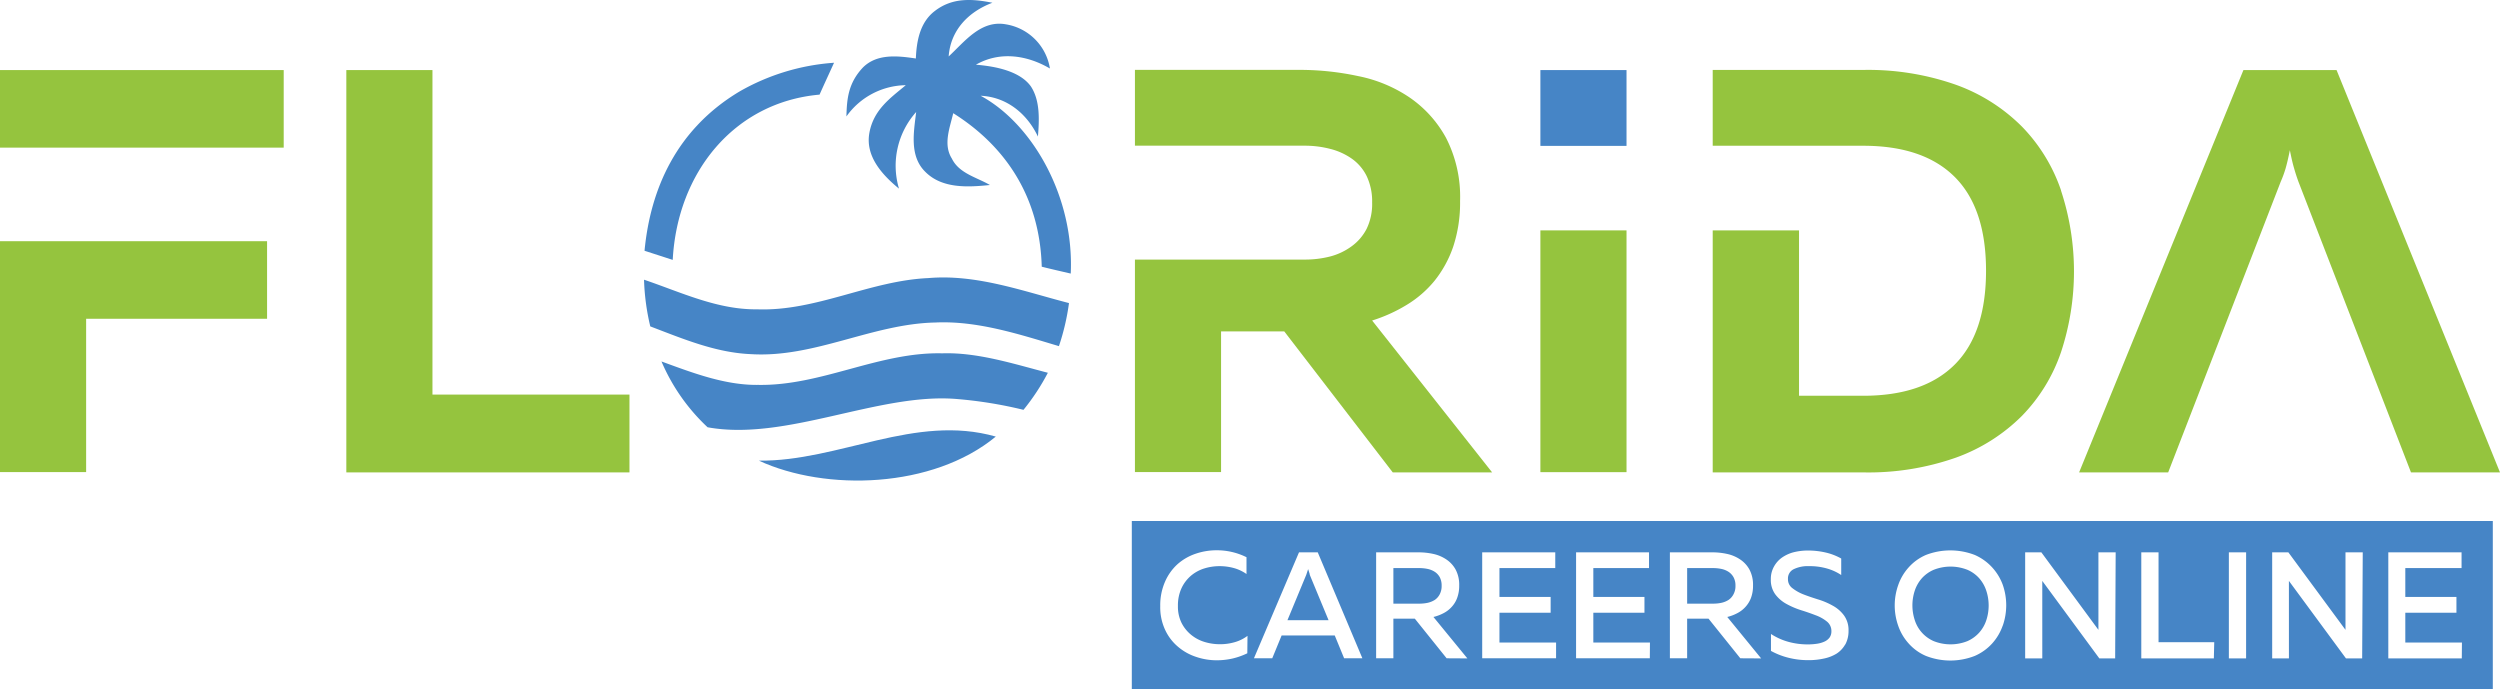
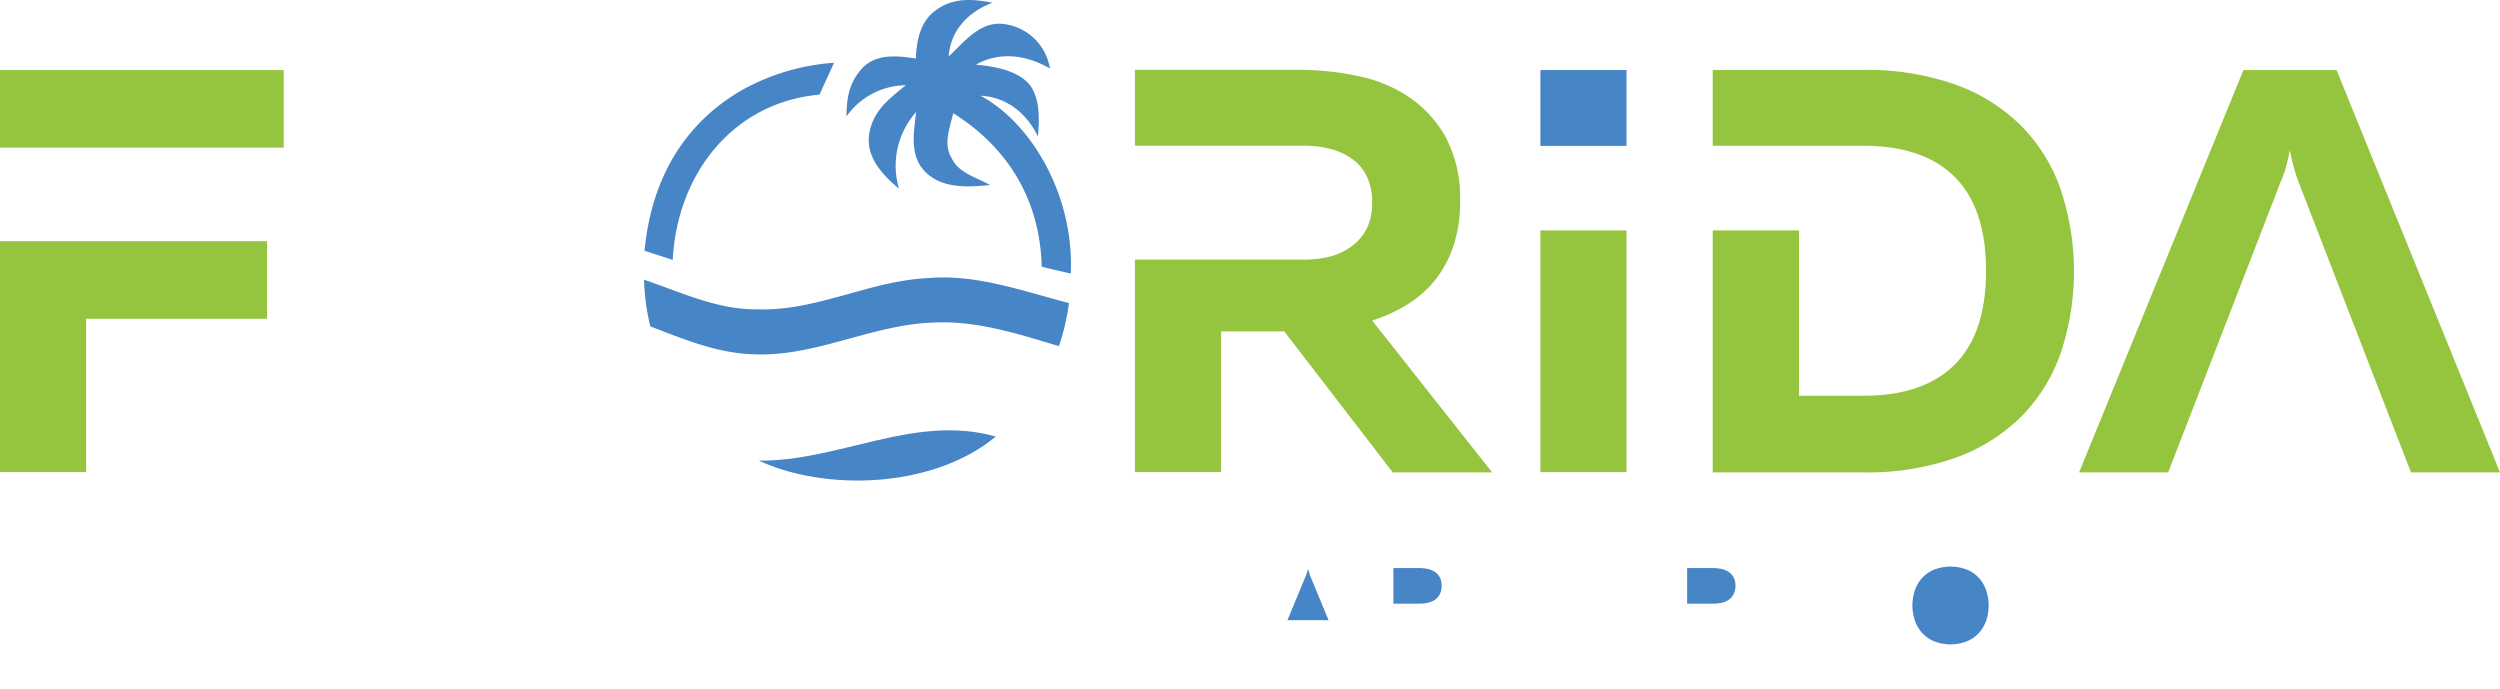
<svg xmlns="http://www.w3.org/2000/svg" xmlns:ns1="http://sodipodi.sourceforge.net/DTD/sodipodi-0.dtd" xmlns:ns2="http://www.inkscape.org/namespaces/inkscape" id="Layer_1" data-name="Layer 1" viewBox="0 0 399.98 110.26" version="1.1" ns1:docname="FloridaCareersOnline-logo-b14-SVG_cropped.svg" width="399.98" height="110.26" ns2:version="0.92.3 (2405546, 2018-03-11)">
  <ns1:namedview pagecolor="#ffffff" bordercolor="#666666" borderopacity="1" objecttolerance="10" gridtolerance="10" guidetolerance="10" ns2:pageopacity="0" ns2:pageshadow="2" ns2:window-width="640" ns2:window-height="480" id="namedview43" showgrid="false" ns2:zoom="0.835" ns2:cx="200" ns2:cy="55.129999" ns2:window-x="0" ns2:window-y="0" ns2:window-maximized="0" ns2:current-layer="Layer_1" />
  <defs id="defs4">
    <style id="style2">.cls-1{fill:#4685c6;}.cls-2{fill:#95c43e;}</style>
  </defs>
  <path class="cls-1" d="m 277.35,95.07 a 2.7,2.7 0 0 0 0.31,-1.35 2.72,2.72 0 0 0 -0.31,-1.37 2.42,2.42 0 0 0 -0.81,-0.87 3.35,3.35 0 0 0 -1.15,-0.46 6.42,6.42 0 0 0 -1.32,-0.13 h -4.14 v 5.69 h 4.14 a 6.42,6.42 0 0 0 1.32,-0.13 3.56,3.56 0 0 0 1.15,-0.46 2.42,2.42 0 0 0 0.81,-0.92 z" id="path6" ns2:connector-curvature="0" style="fill:#4685c6" />
  <path class="cls-1" d="m 230.35,95.07 a 2.81,2.81 0 0 0 0.3,-1.35 2.83,2.83 0 0 0 -0.3,-1.37 2.42,2.42 0 0 0 -0.81,-0.87 3.43,3.43 0 0 0 -1.15,-0.46 6.42,6.42 0 0 0 -1.32,-0.13 h -4.14 v 5.69 h 4.14 a 6.42,6.42 0 0 0 1.32,-0.13 3.65,3.65 0 0 0 1.15,-0.46 2.42,2.42 0 0 0 0.81,-0.92 z" id="path8" ns2:connector-curvature="0" style="fill:#4685c6" />
  <path class="cls-1" d="m 209.46,91.58 c -0.05,-0.15 -0.11,-0.32 -0.17,-0.53 -0.06,0.21 -0.12,0.38 -0.17,0.53 -0.05,0.15 -0.1,0.28 -0.14,0.41 l -3,7.24 h 6.58 l -3,-7.24 c 0,-0.12 -0.05,-0.25 -0.1,-0.41 z" id="path10" ns2:connector-curvature="0" style="fill:#4685c6" />
  <path class="cls-1" d="m 316.66,92.52 a 5.4,5.4 0 0 0 -1.9,-1.36 7.32,7.32 0 0 0 -5.37,0 5.44,5.44 0 0 0 -1.91,1.36 5.71,5.71 0 0 0 -1.14,2 7.55,7.55 0 0 0 0,4.67 5.46,5.46 0 0 0 3.05,3.39 7.32,7.32 0 0 0 5.37,0 5.56,5.56 0 0 0 1.9,-1.37 5.62,5.62 0 0 0 1.14,-2 7.55,7.55 0 0 0 0,-4.67 5.71,5.71 0 0 0 -1.14,-2.02 z" id="path12" ns2:connector-curvature="0" style="fill:#4685c6" />
-   <path class="cls-1" d="M 181.08,83.36 V 110.26 H 398.83 V 83.36 Z m 18.48,21.16 a 11.3,11.3 0 0 1 -2.33,0.83 11.48,11.48 0 0 1 -2.59,0.29 10.22,10.22 0 0 1 -3.26,-0.54 8.56,8.56 0 0 1 -2.89,-1.61 7.79,7.79 0 0 1 -2.07,-2.7 8.54,8.54 0 0 1 -0.79,-3.8 9.4,9.4 0 0 1 0.77,-3.93 8.17,8.17 0 0 1 2,-2.8 8.47,8.47 0 0 1 2.93,-1.68 10.31,10.31 0 0 1 3.29,-0.54 10.62,10.62 0 0 1 4.81,1.11 v 2.69 a 6.48,6.48 0 0 0 -2,-0.95 8.62,8.62 0 0 0 -2.33,-0.31 8.21,8.21 0 0 0 -2.4,0.36 6.12,6.12 0 0 0 -2.13,1.15 5.92,5.92 0 0 0 -1.53,2 6.58,6.58 0 0 0 -0.58,2.88 5.86,5.86 0 0 0 0.59,2.71 5.89,5.89 0 0 0 1.54,1.9 6.2,6.2 0 0 0 2.14,1.13 8.38,8.38 0 0 0 2.41,0.36 8.39,8.39 0 0 0 2.45,-0.34 6.24,6.24 0 0 0 2,-1 z m 15.49,0.8 -1.5,-3.65 h -8.5 l -1.5,3.65 h -2.93 l 7.21,-16.95 h 3 l 7.14,16.95 z m 16.4,0 -5.09,-6.34 h -3.43 v 6.34 h -2.76 V 88.37 h 6.78 a 11,11 0 0 1 2.35,0.25 6,6 0 0 1 2.09,0.88 4.62,4.62 0 0 1 1.5,1.63 5.16,5.16 0 0 1 0.57,2.54 5.5,5.5 0 0 1 -0.33,2 4.26,4.26 0 0 1 -0.89,1.45 4.57,4.57 0 0 1 -1.32,1 6.83,6.83 0 0 1 -1.58,0.59 l 5.43,6.63 z m 17.51,0 H 237.14 V 88.37 h 11.69 v 2.52 h -8.93 v 4.62 h 8.19 v 2.52 h -8.19 v 4.77 h 9.06 z m 15,0 h -11.8 V 88.37 h 11.67 v 2.52 h -8.91 v 4.62 h 8.18 v 2.52 h -8.18 v 4.77 h 9.06 z m 14.48,0 -5.09,-6.34 h -3.42 v 6.34 h -2.76 V 88.37 h 6.78 a 10.91,10.91 0 0 1 2.35,0.25 6,6 0 0 1 2.1,0.88 4.62,4.62 0 0 1 1.5,1.63 5.16,5.16 0 0 1 0.57,2.54 5.5,5.5 0 0 1 -0.33,2 4.45,4.45 0 0 1 -0.9,1.45 4.57,4.57 0 0 1 -1.32,1 6.76,6.76 0 0 1 -1.57,0.59 l 5.42,6.63 z m 16.77,-2.2 a 4.19,4.19 0 0 1 -1.38,1.46 6.27,6.27 0 0 1 -2.06,0.79 11.22,11.22 0 0 1 -2.42,0.25 12.88,12.88 0 0 1 -3.23,-0.39 11.58,11.58 0 0 1 -2.78,-1.09 v -2.71 a 10,10 0 0 0 2.87,1.28 11.67,11.67 0 0 0 3,0.39 10,10 0 0 0 1.51,-0.11 4.35,4.35 0 0 0 1.2,-0.35 2.14,2.14 0 0 0 0.8,-0.64 1.72,1.72 0 0 0 0.29,-1 1.93,1.93 0 0 0 -0.72,-1.56 6.23,6.23 0 0 0 -1.79,-1 c -0.72,-0.28 -1.49,-0.55 -2.33,-0.81 a 12.93,12.93 0 0 1 -2.34,-1 5.54,5.54 0 0 1 -1.79,-1.53 3.86,3.86 0 0 1 -0.72,-2.43 4,4 0 0 1 0.49,-2 4.31,4.31 0 0 1 1.29,-1.46 5.85,5.85 0 0 1 1.89,-0.86 9.39,9.39 0 0 1 2.29,-0.27 12.49,12.49 0 0 1 2.86,0.33 9.34,9.34 0 0 1 2.44,0.95 v 2.64 a 8,8 0 0 0 -2.37,-1.07 9.92,9.92 0 0 0 -2.78,-0.35 5.16,5.16 0 0 0 -2.46,0.49 1.64,1.64 0 0 0 -0.91,1.57 1.75,1.75 0 0 0 0.72,1.47 7,7 0 0 0 1.79,1 c 0.72,0.28 1.5,0.54 2.33,0.8 a 11.69,11.69 0 0 1 2.34,1 5.51,5.51 0 0 1 1.79,1.56 4,4 0 0 1 0.72,2.46 4.51,4.51 0 0 1 -0.52,2.19 z m 25.2,-3 a 8.37,8.37 0 0 1 -1.67,2.82 8.12,8.12 0 0 1 -2.79,2 10.7,10.7 0 0 1 -7.82,0 7.77,7.77 0 0 1 -2.77,-2 8.18,8.18 0 0 1 -1.66,-2.82 9.74,9.74 0 0 1 0,-6.51 8.18,8.18 0 0 1 1.66,-2.82 7.89,7.89 0 0 1 2.77,-2 10.84,10.84 0 0 1 7.82,0 8.26,8.26 0 0 1 2.79,2 8.37,8.37 0 0 1 1.69,2.79 9.91,9.91 0 0 1 0,6.51 z m 18,5.22 h -2.53 l -9.13,-12.4 c 0,0.29 0,0.6 0,0.91 V 105.341 h -2.74 V 88.37 h 2.59 l 9.13,12.4 c 0,-0.29 0,-0.59 0,-0.91 v -11.49 h 2.76 z m 15.79,0 H 342.59 V 88.37 h 2.76 V 102.751 h 8.91 z m 5.16,0 H 356.6 V 88.37 h 2.76 z m 18.57,0 h -2.59 l -9.13,-12.4 c 0,0.29 0,0.6 0,0.91 V 105.341 h -2.68 V 88.37 h 2.59 l 9.14,12.4 c 0,-0.29 0,-0.59 0,-0.91 v -11.49 h 2.76 z m 15.94,0 H 382.11 V 88.37 h 11.72 v 2.52 h -9 v 4.62 h 8.18 v 2.52 h -8.18 v 4.77 h 9.06 z" id="path14" ns2:connector-curvature="0" style="fill:#4685c6" />
-   <path class="cls-2" d="m 69.19,11.21 v 51.92 h 31.52 v 12.45 h -45.3 v -64.37 z" id="path16" ns2:connector-curvature="0" style="fill:#95c43e" />
  <polygon class="cls-2" points="13.78,75.53 13.78,51 42.73,51 42.73,38.59 0,38.59 0,75.53 " id="polygon18" style="fill:#95c43e" transform="translate(0,4.9684938e-4)" />
  <rect class="cls-2" y="11.21" width="45.39" height="12.41" id="rect20" x="0" style="fill:#95c43e" />
  <path class="cls-2" d="m 219.53,51.28 a 24.72,24.72 0 0 0 5.51,-2.49 17.36,17.36 0 0 0 4.46,-3.85 18.09,18.09 0 0 0 3,-5.47 22.38,22.38 0 0 0 1.1,-7.31 20.6,20.6 0 0 0 -2.25,-10.11 18.63,18.63 0 0 0 -5.85,-6.47 22.47,22.47 0 0 0 -8.18,-3.4 44.51,44.51 0 0 0 -9.28,-1 h -26.46 v 12.13 h 27.11 a 16.11,16.11 0 0 1 4.13,0.51 10.43,10.43 0 0 1 3.45,1.56 7.42,7.42 0 0 1 2.39,2.8 9.41,9.41 0 0 1 0.87,4.23 9.1,9.1 0 0 1 -0.87,4.18 7.91,7.91 0 0 1 -2.39,2.8 10.13,10.13 0 0 1 -3.44,1.64 16.12,16.12 0 0 1 -4.13,0.5 h -27.12 v 34 h 13.78 v -22.51 h 10.11 l 17.36,22.56 h 15.9 z" id="path22" ns2:connector-curvature="0" style="fill:#95c43e" />
  <path class="cls-2" d="m 373.83,11.21 h -14.9 l -26.29,64.37 h 14.25 l 18,-46.49 a 17.77,17.77 0 0 0 0.78,-2.12 q 0.32,-1.09 0.69,-2.94 0.36,1.84 0.69,2.94 c 0.21,0.74 0.44,1.44 0.69,2.12 l 18,46.49 h 14.24 z" id="path24" ns2:connector-curvature="0" style="fill:#95c43e" />
  <path class="cls-2" d="m 329.75,30.46 a 27.17,27.17 0 0 0 -6.25,-10.2 28.48,28.48 0 0 0 -10.52,-6.68 42.24,42.24 0 0 0 -14.89,-2.39 h -24.07 v 12.13 h 24.07 q 9.66,0 14.66,5 5,5 5,15 0,10 -5,15 -5,5 -14.66,5 h -10.26 v -26.46 h -13.81 v 38.72 h 24.07 a 42.25,42.25 0 0 0 14.89,-2.38 28.62,28.62 0 0 0 10.52,-6.67 27.09,27.09 0 0 0 6.25,-10.2 41.29,41.29 0 0 0 0,-25.82 z" id="path26" ns2:connector-curvature="0" style="fill:#95c43e" />
  <rect class="cls-1" x="246.45" y="11.21" width="13.78" height="12.13" id="rect28" style="fill:#4685c6" />
  <rect class="cls-2" x="246.45" y="36.86" width="13.78" height="38.68" id="rect30" style="fill:#95c43e" />
  <path class="cls-1" d="m 149.55,1.77 c 2.87,-2.24 6.14,-1.94 9.23,-1.33 -3.82,1.43 -6.7,4.37 -7,8.59 2.58,-2.39 5.17,-5.89 9.2,-5.13 a 8.52,8.52 0 0 1 7,7.06 c -3.64,-2.13 -8,-2.81 -11.84,-0.61 2,0.18 6.82,0.67 8.81,3.5 1.47,2.27 1.33,5.31 1.11,8 -1.75,-3.68 -5,-6.34 -9.17,-6.53 8.29,4.47 15,16.17 14.42,28.45 -1.54,-0.36 -3.1,-0.71 -4.64,-1.1 -0.31,-11.24 -5.86,-19.34 -14.16,-24.56 -0.55,2.35 -1.64,5 -0.22,7.26 1.16,2.39 4,3 6.09,4.23 -3.52,0.36 -7.67,0.61 -10.37,-2.14 -2.54,-2.53 -1.81,-6.34 -1.43,-9.54 a 12.89,12.89 0 0 0 -2.75,12.26 c -2.66,-2.18 -5.41,-5.16 -4.74,-8.9 0.67,-3.74 3.36,-5.59 5.83,-7.65 a 11.84,11.84 0 0 0 -9.5,5 c 0.07,-2.79 0.28,-5.32 2.63,-7.82 2.26,-2.27 5.61,-1.88 8.48,-1.45 0.11,-2.78 0.65,-5.78 3.02,-7.59 z" id="path32" ns2:connector-curvature="0" style="fill:#4685c6" />
  <path class="cls-1" d="m 118.28,14.66 a 35.26,35.26 0 0 1 15.16,-4.62 c -0.77,1.7 -1.56,3.39 -2.32,5.1 -13.65,1.21 -22.75,12.44 -23.49,26.44 l -4.51,-1.46 c 0.93,-9.85 5.1,-19.43 15.16,-25.46 z" id="path34" ns2:connector-curvature="0" style="fill:#4685c6" />
  <path class="cls-1" d="m 103.04,44.75 c 5.91,2 11.73,4.82 18.12,4.74 9.44,0.34 18,-4.59 27.39,-5 7.7,-0.66 15.16,2.11 22.48,4 a 37,37 0 0 1 -1.61,6.89 c -6.36,-1.9 -13.07,-4.1 -19.79,-3.78 -10.08,0.21 -19.33,5.69 -29.5,5.06 -5.65,-0.24 -10.88,-2.46 -16.09,-4.44 a 36.69,36.69 0 0 1 -1,-7.47 z" id="path36" ns2:connector-curvature="0" style="fill:#4685c6" />
-   <path class="cls-1" d="m 121.31,61.58 c 10.11,0.17 19.32,-5.29 29.44,-5.05 5.64,-0.19 11.51,1.71 16.9,3.11 a 35,35 0 0 1 -3.9,5.93 68.88,68.88 0 0 0 -10.77,-1.74 c -12.45,-1 -27.26,6.81 -39.77,4.53 a 31.11,31.11 0 0 1 -7.38,-10.53 c 4.93,1.8 10.16,3.82 15.48,3.75 z" id="path38" ns2:connector-curvature="0" style="fill:#4685c6" />
  <path class="cls-1" d="m 121.41,73.7 c 12.81,0.14 25,-7.54 37.91,-3.85 -10.08,8.32 -27.19,8.8 -37.91,3.85 z" id="path40" ns2:connector-curvature="0" style="fill:#4685c6" />
</svg>